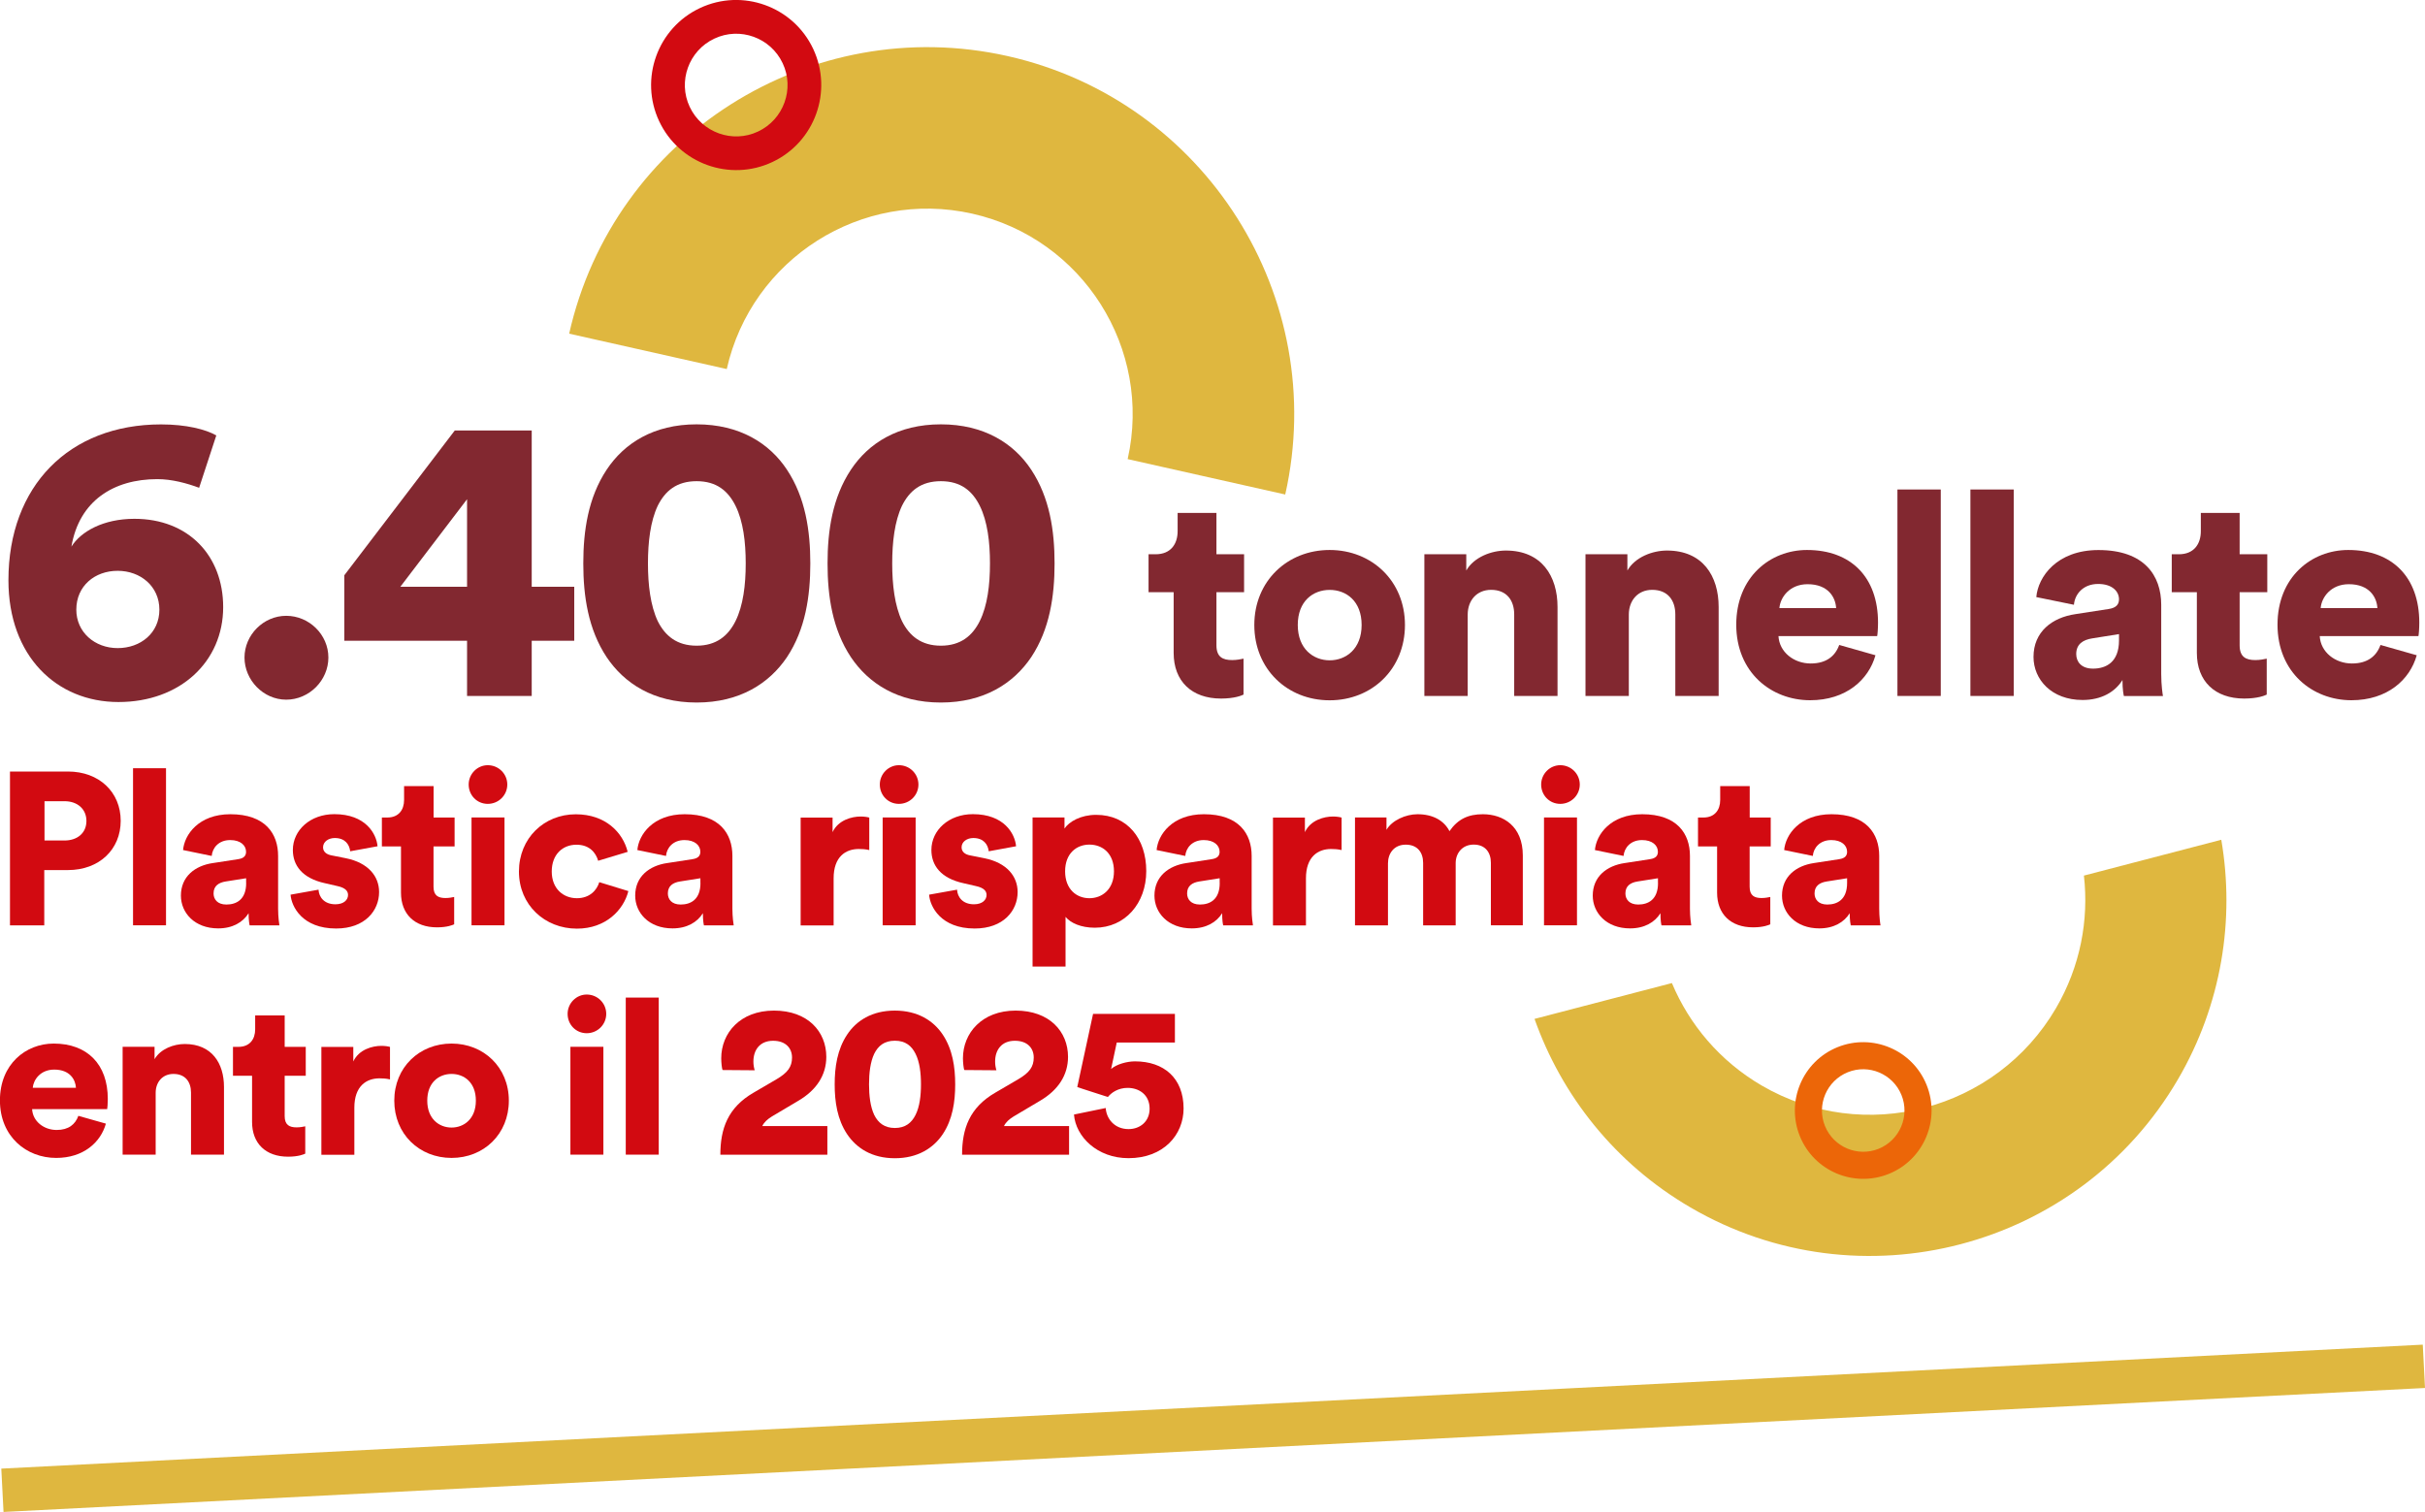
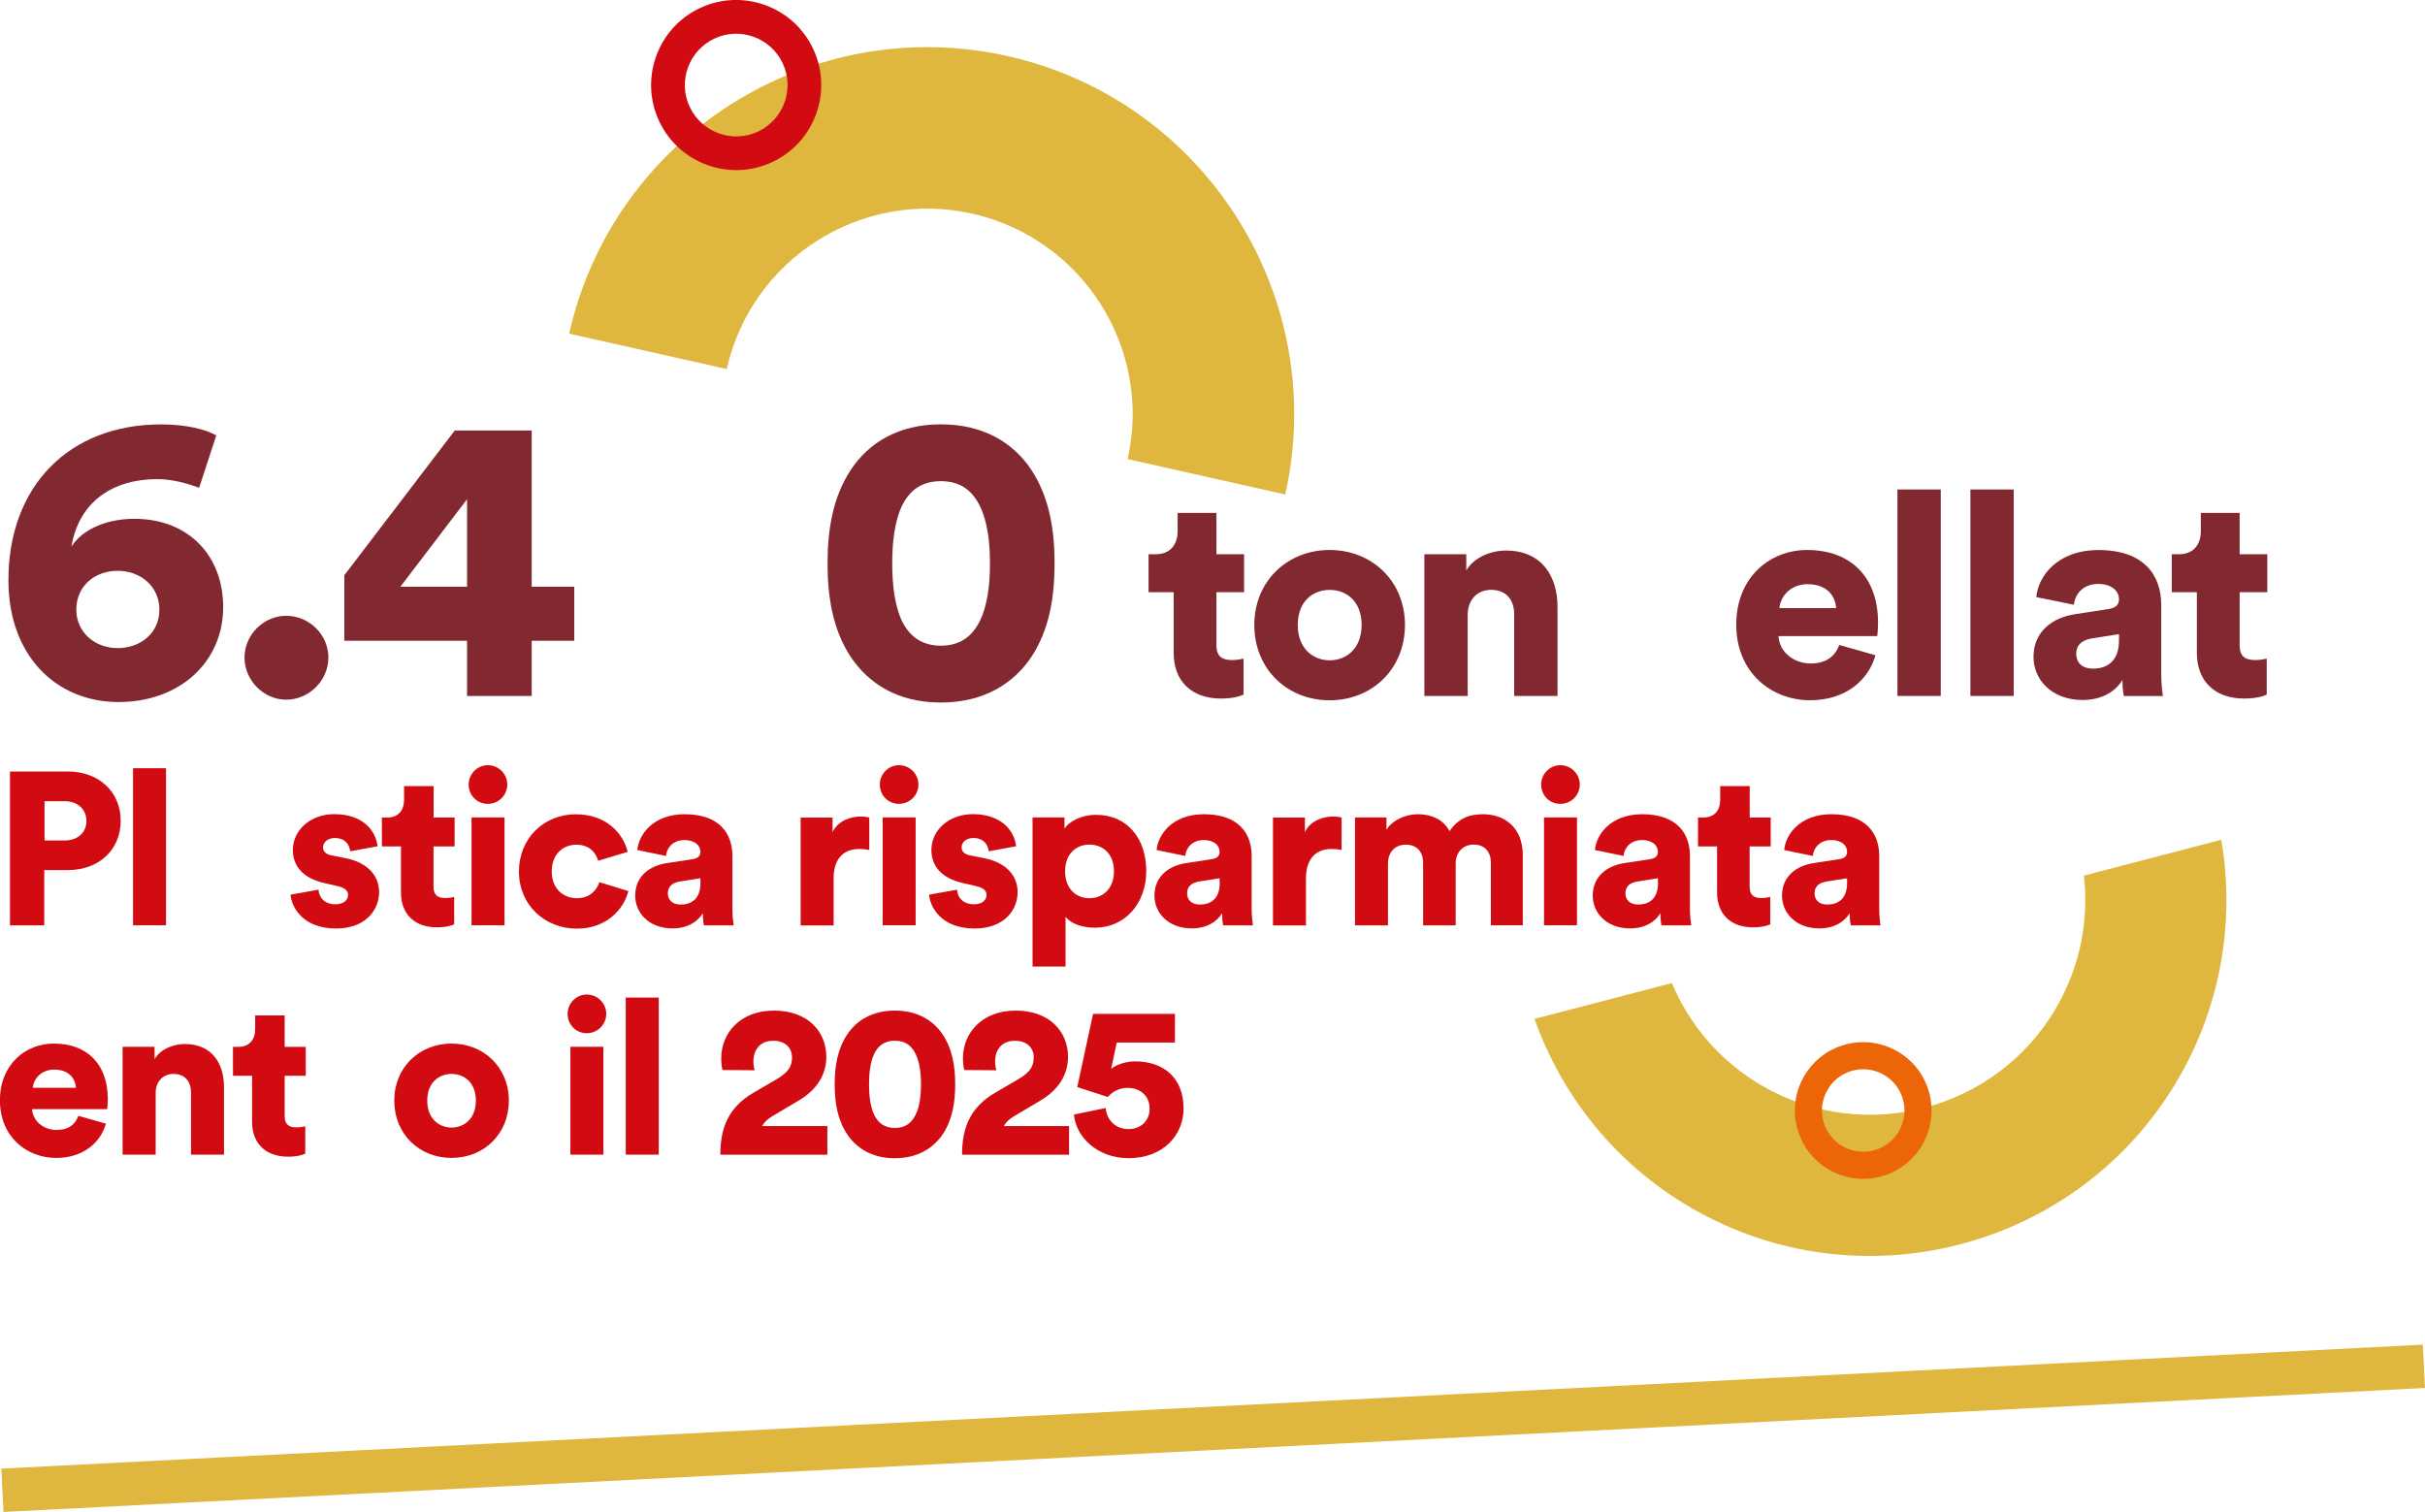
<svg xmlns="http://www.w3.org/2000/svg" id="Livello_2" width="391.17" height="243.92" viewBox="0 0 391.17 243.92">
  <defs>
    <style>.cls-1{fill:#ec6608;}.cls-2{fill:#822830;}.cls-3{fill:#d20a11;}.cls-4{fill:#dfb73f;}.cls-5{fill:none;stroke:#dfb73f;stroke-miterlimit:10;stroke-width:7px;}</style>
  </defs>
  <g id="Livello_1-2">
    <g>
      <path class="cls-4" d="M207.32,79.78l-25.42-5.71c4.01-17.83-7.24-35.59-25.07-39.6-17.83-4.01-35.59,7.24-39.6,25.07l-25.42-5.71C98.98,21.98,130.7,1.9,162.55,9.05c31.84,7.16,51.93,38.88,44.77,70.72h0Z" />
      <g>
        <path class="cls-2" d="M32.11,78.69c-1.98-.73-4.36-1.39-6.73-1.39-7.06,0-12.61,3.5-13.86,10.89,1.52-2.44,5.15-4.49,10.16-4.49,8.71,0,14.32,5.94,14.32,14.25,0,8.78-6.93,15.31-16.89,15.31S1.36,105.88,1.36,93.61c0-15.18,9.77-25.14,24.62-25.14,4.03,0,7.19,.79,8.91,1.78l-2.77,8.45Zm-13.13,25.87c3.7,0,6.73-2.44,6.73-6.2s-3.04-6.27-6.73-6.27-6.67,2.44-6.67,6.27c0,3.63,2.97,6.2,6.67,6.2Z" />
        <path class="cls-2" d="M46.17,99.35c3.7,0,6.8,3.04,6.8,6.73s-3.1,6.8-6.8,6.8-6.73-3.17-6.73-6.8,3.04-6.73,6.73-6.73Z" />
        <path class="cls-2" d="M55.54,92.81l17.82-23.36h12.41v25.21h6.86v8.71h-6.86v8.91h-10.43v-8.91h-19.8v-10.56Zm19.8-12.27l-10.76,14.12h10.76v-14.12Z" />
-         <path class="cls-2" d="M97.85,75.79c2.84-4.29,7.59-7.33,14.52-7.33s11.75,3.04,14.58,7.33c2.97,4.49,3.76,9.83,3.76,15.11s-.79,10.63-3.76,15.11c-2.84,4.22-7.59,7.33-14.58,7.33s-11.68-3.1-14.52-7.33c-2.97-4.49-3.76-9.83-3.76-15.11s.79-10.62,3.76-15.11Zm8.25,24.42c1.19,2.38,3.1,3.96,6.27,3.96s5.08-1.58,6.27-3.96c1.25-2.51,1.65-5.87,1.65-9.31s-.4-6.8-1.65-9.31c-1.19-2.38-3.04-3.96-6.27-3.96s-5.08,1.58-6.27,3.96c-1.19,2.51-1.58,5.87-1.58,9.31s.4,6.8,1.58,9.31Z" />
        <path class="cls-2" d="M137.25,75.79c2.84-4.29,7.59-7.33,14.52-7.33s11.75,3.04,14.58,7.33c2.97,4.49,3.76,9.83,3.76,15.11s-.79,10.63-3.76,15.11c-2.84,4.22-7.59,7.33-14.58,7.33s-11.68-3.1-14.52-7.33c-2.97-4.49-3.76-9.83-3.76-15.11s.79-10.62,3.76-15.11Zm8.25,24.42c1.19,2.38,3.1,3.96,6.27,3.96s5.08-1.58,6.27-3.96c1.25-2.51,1.65-5.87,1.65-9.31s-.4-6.8-1.65-9.31c-1.19-2.38-3.04-3.96-6.27-3.96s-5.08,1.58-6.27,3.96c-1.19,2.51-1.58,5.87-1.58,9.31s.4,6.8,1.58,9.31Z" />
        <path class="cls-2" d="M196.22,89.42h4.46v6.12h-4.46v8.56c0,1.89,1.01,2.39,2.53,2.39,.74,0,1.43-.14,1.84-.23v5.8c-.28,.14-1.43,.64-3.63,.64-4.74,0-7.64-2.81-7.64-7.36v-9.8h-4.05v-6.12h1.15c2.39,0,3.54-1.61,3.54-3.73v-2.94h6.26v6.67Z" />
        <path class="cls-2" d="M226.63,100.83c0,7.08-5.29,12.15-12.15,12.15s-12.15-5.06-12.15-12.15,5.34-12.1,12.15-12.1,12.15,5.01,12.15,12.1Zm-6.99,0c0-3.86-2.48-5.66-5.15-5.66s-5.15,1.79-5.15,5.66,2.53,5.7,5.15,5.7,5.15-1.84,5.15-5.7Z" />
        <path class="cls-2" d="M236.75,112.28h-6.99v-22.86h6.76v2.62c1.24-2.16,4.05-3.22,6.39-3.22,5.75,0,8.33,4.09,8.33,9.11v14.35h-6.99v-13.16c0-2.25-1.2-3.96-3.73-3.96-2.3,0-3.77,1.7-3.77,4v13.11Z" />
-         <path class="cls-2" d="M262.74,112.28h-6.99v-22.86h6.76v2.62c1.24-2.16,4.05-3.22,6.39-3.22,5.75,0,8.33,4.09,8.33,9.11v14.35h-6.99v-13.16c0-2.25-1.2-3.96-3.73-3.96-2.3,0-3.77,1.7-3.77,4v13.11Z" />
        <path class="cls-2" d="M302.53,105.7c-1.1,3.96-4.74,7.27-10.54,7.27-6.3,0-11.92-4.51-11.92-12.19s5.47-12.05,11.41-12.05c7.08,0,11.46,4.37,11.46,11.73,0,.97-.09,2.02-.14,2.16h-15.92c.14,2.58,2.48,4.42,5.2,4.42,2.53,0,3.96-1.2,4.6-2.99l5.84,1.66Zm-6.35-7.59c-.09-1.75-1.29-3.86-4.6-3.86-2.94,0-4.42,2.16-4.55,3.86h9.15Z" />
        <path class="cls-2" d="M306.07,112.28v-33.31h6.99v33.31h-6.99Z" />
        <path class="cls-2" d="M317.84,112.28v-33.31h6.99v33.31h-6.99Z" />
        <path class="cls-2" d="M334.77,99.08l5.38-.83c1.24-.18,1.66-.78,1.66-1.56,0-1.33-1.15-2.48-3.36-2.48-2.44,0-3.77,1.66-3.91,3.36l-6.07-1.24c.28-3.27,3.31-7.59,10.03-7.59,7.41,0,10.12,4.14,10.12,8.83v11.18c0,1.79,.23,3.31,.28,3.54h-6.3c-.05-.18-.23-1.01-.23-2.58-1.2,1.93-3.4,3.22-6.44,3.22-5.01,0-7.91-3.31-7.91-6.95,0-4.05,2.99-6.35,6.76-6.9Zm7.04,4.23v-1.01l-4.32,.69c-1.47,.23-2.58,.92-2.58,2.53,0,1.2,.78,2.35,2.71,2.35,2.07,0,4.19-1.01,4.19-4.55Z" />
        <path class="cls-2" d="M361.27,89.42h4.46v6.12h-4.46v8.56c0,1.89,1.01,2.39,2.53,2.39,.74,0,1.43-.14,1.84-.23v5.8c-.28,.14-1.43,.64-3.63,.64-4.74,0-7.64-2.81-7.64-7.36v-9.8h-4.05v-6.12h1.15c2.39,0,3.54-1.61,3.54-3.73v-2.94h6.26v6.67Z" />
-         <path class="cls-2" d="M389.84,105.7c-1.1,3.96-4.74,7.27-10.54,7.27-6.3,0-11.92-4.51-11.92-12.19s5.47-12.05,11.41-12.05c7.08,0,11.46,4.37,11.46,11.73,0,.97-.09,2.02-.14,2.16h-15.92c.14,2.58,2.48,4.42,5.2,4.42,2.53,0,3.96-1.2,4.6-2.99l5.84,1.66Zm-6.35-7.59c-.09-1.75-1.29-3.86-4.6-3.86-2.94,0-4.42,2.16-4.55,3.86h9.15Z" />
        <path class="cls-3" d="M7.14,140.36v8.93H1.61v-24.82H10.96c5.04,0,8.51,3.33,8.51,7.95s-3.46,7.95-8.51,7.95h-3.82Zm3.26-4.76c2.1,0,3.54-1.23,3.54-3.15s-1.44-3.19-3.54-3.19h-3.22v6.34h3.22Z" />
        <path class="cls-3" d="M21.46,149.28v-25.34h5.32v25.34h-5.32Z" />
-         <path class="cls-3" d="M34.34,139.24l4.09-.63c.95-.14,1.26-.59,1.26-1.19,0-1.02-.88-1.89-2.56-1.89-1.86,0-2.87,1.26-2.98,2.56l-4.62-.95c.21-2.48,2.52-5.78,7.63-5.78,5.64,0,7.7,3.15,7.7,6.72v8.51c0,1.37,.18,2.52,.21,2.7h-4.8c-.04-.14-.17-.77-.17-1.96-.91,1.47-2.59,2.45-4.9,2.45-3.82,0-6.02-2.52-6.02-5.29,0-3.08,2.28-4.83,5.15-5.25Zm5.36,3.22v-.77l-3.29,.52c-1.12,.18-1.96,.7-1.96,1.93,0,.91,.59,1.79,2.07,1.79,1.58,0,3.19-.77,3.19-3.47Z" />
        <path class="cls-3" d="M51.38,143.54c.07,1.19,.91,2.35,2.73,2.35,1.37,0,2.03-.73,2.03-1.5,0-.63-.42-1.16-1.72-1.44l-2-.46c-3.71-.81-5.18-2.91-5.18-5.36,0-3.19,2.8-5.78,6.69-5.78,5.04,0,6.79,3.15,6.97,5.18l-4.41,.81c-.14-1.16-.88-2.14-2.49-2.14-1.01,0-1.89,.59-1.89,1.5,0,.74,.59,1.16,1.37,1.3l2.31,.46c3.61,.73,5.36,2.91,5.36,5.46,0,2.98-2.27,5.88-6.93,5.88-5.46,0-7.21-3.54-7.35-5.46l4.52-.81Z" />
        <path class="cls-3" d="M69.93,131.89h3.4v4.66h-3.4v6.51c0,1.44,.77,1.82,1.93,1.82,.56,0,1.08-.1,1.4-.17v4.41c-.21,.1-1.09,.49-2.77,.49-3.61,0-5.81-2.14-5.81-5.6v-7.46h-3.08v-4.66h.88c1.82,0,2.7-1.23,2.7-2.83v-2.24h4.76v5.08Z" />
        <path class="cls-3" d="M78.68,123.45c1.75,0,3.15,1.4,3.15,3.12s-1.4,3.12-3.15,3.12-3.08-1.4-3.08-3.12,1.4-3.12,3.08-3.12Zm-2.62,25.83v-17.4h5.32v17.4h-5.32Z" />
        <path class="cls-3" d="M89,140.6c0,2.77,1.86,4.31,4.06,4.31,2.06,0,3.22-1.29,3.61-2.59l4.69,1.44c-.77,3.05-3.64,6.06-8.3,6.06-5.18,0-9.35-3.82-9.35-9.21s4.06-9.24,9.17-9.24c4.8,0,7.6,2.94,8.37,6.06l-4.76,1.44c-.38-1.33-1.43-2.59-3.5-2.59-2.21,0-3.99,1.54-3.99,4.34Z" />
        <path class="cls-3" d="M107.62,139.24l4.09-.63c.95-.14,1.26-.59,1.26-1.19,0-1.02-.88-1.89-2.56-1.89-1.86,0-2.87,1.26-2.98,2.56l-4.62-.95c.21-2.48,2.52-5.78,7.63-5.78,5.64,0,7.7,3.15,7.7,6.72v8.51c0,1.37,.18,2.52,.21,2.7h-4.8c-.04-.14-.17-.77-.17-1.96-.91,1.47-2.59,2.45-4.9,2.45-3.82,0-6.02-2.52-6.02-5.29,0-3.08,2.28-4.83,5.15-5.25Zm5.36,3.22v-.77l-3.29,.52c-1.12,.18-1.96,.7-1.96,1.93,0,.91,.59,1.79,2.07,1.79,1.58,0,3.19-.77,3.19-3.47Z" />
        <path class="cls-3" d="M140.21,137.14c-.59-.14-1.15-.17-1.68-.17-2.14,0-4.06,1.26-4.06,4.73v7.6h-5.32v-17.4h5.15v2.35c.91-1.96,3.12-2.52,4.52-2.52,.52,0,1.05,.07,1.4,.17v5.25Z" />
        <path class="cls-3" d="M145,123.45c1.75,0,3.15,1.4,3.15,3.12s-1.4,3.12-3.15,3.12-3.08-1.4-3.08-3.12,1.4-3.12,3.08-3.12Zm-2.62,25.83v-17.4h5.32v17.4h-5.32Z" />
        <path class="cls-3" d="M154.38,143.54c.07,1.19,.91,2.35,2.73,2.35,1.37,0,2.03-.73,2.03-1.5,0-.63-.42-1.16-1.72-1.44l-2-.46c-3.71-.81-5.18-2.91-5.18-5.36,0-3.19,2.8-5.78,6.69-5.78,5.04,0,6.79,3.15,6.97,5.18l-4.41,.81c-.14-1.16-.88-2.14-2.49-2.14-1.01,0-1.89,.59-1.89,1.5,0,.74,.59,1.16,1.37,1.3l2.31,.46c3.61,.73,5.36,2.91,5.36,5.46,0,2.98-2.27,5.88-6.93,5.88-5.46,0-7.21-3.54-7.35-5.46l4.52-.81Z" />
        <path class="cls-3" d="M166.56,155.93v-24.05h5.15v1.79c.74-1.12,2.63-2.21,5.11-2.21,5.04,0,8.08,3.85,8.08,9.07s-3.43,9.14-8.3,9.14c-2.24,0-3.92-.77-4.72-1.75v8.02h-5.32Zm9.17-19.67c-2.06,0-3.92,1.4-3.92,4.31s1.86,4.34,3.92,4.34,3.96-1.44,3.96-4.34-1.86-4.31-3.96-4.31Z" />
        <path class="cls-3" d="M191.38,139.24l4.09-.63c.95-.14,1.26-.59,1.26-1.19,0-1.02-.88-1.89-2.56-1.89-1.86,0-2.87,1.26-2.98,2.56l-4.62-.95c.21-2.48,2.52-5.78,7.63-5.78,5.64,0,7.7,3.15,7.7,6.72v8.51c0,1.37,.18,2.52,.21,2.7h-4.8c-.04-.14-.17-.77-.17-1.96-.91,1.47-2.59,2.45-4.9,2.45-3.82,0-6.02-2.52-6.02-5.29,0-3.08,2.28-4.83,5.15-5.25Zm5.36,3.22v-.77l-3.29,.52c-1.12,.18-1.96,.7-1.96,1.93,0,.91,.59,1.79,2.07,1.79,1.58,0,3.19-.77,3.19-3.47Z" />
        <path class="cls-3" d="M216.4,137.14c-.59-.14-1.15-.17-1.68-.17-2.14,0-4.06,1.26-4.06,4.73v7.6h-5.32v-17.4h5.15v2.35c.91-1.96,3.12-2.52,4.52-2.52,.52,0,1.05,.07,1.4,.17v5.25Z" />
        <path class="cls-3" d="M218.57,149.28v-17.4h5.08v2c.88-1.54,3.12-2.52,5.01-2.52,2.49,0,4.27,1.02,5.15,2.73,1.37-1.96,3.04-2.73,5.39-2.73,3.29,0,6.44,1.93,6.44,6.65v11.27h-5.15v-10.08c0-1.65-.88-2.94-2.77-2.94s-2.91,1.44-2.91,2.98v10.05h-5.25v-10.08c0-1.65-.88-2.94-2.8-2.94s-2.87,1.44-2.87,3.01v10.01h-5.32Z" />
        <path class="cls-3" d="M251.68,123.45c1.75,0,3.15,1.4,3.15,3.12s-1.4,3.12-3.15,3.12-3.08-1.4-3.08-3.12,1.4-3.12,3.08-3.12Zm-2.62,25.83v-17.4h5.32v17.4h-5.32Z" />
        <path class="cls-3" d="M262.08,139.24l4.09-.63c.95-.14,1.26-.59,1.26-1.19,0-1.02-.88-1.89-2.56-1.89-1.86,0-2.87,1.26-2.98,2.56l-4.62-.95c.21-2.48,2.52-5.78,7.63-5.78,5.64,0,7.7,3.15,7.7,6.72v8.51c0,1.37,.18,2.52,.21,2.7h-4.8c-.04-.14-.17-.77-.17-1.96-.91,1.47-2.59,2.45-4.9,2.45-3.82,0-6.02-2.52-6.02-5.29,0-3.08,2.28-4.83,5.15-5.25Zm5.36,3.22v-.77l-3.29,.52c-1.12,.18-1.96,.7-1.96,1.93,0,.91,.59,1.79,2.07,1.79,1.58,0,3.19-.77,3.19-3.47Z" />
        <path class="cls-3" d="M282.23,131.89h3.4v4.66h-3.4v6.51c0,1.44,.77,1.82,1.93,1.82,.56,0,1.08-.1,1.4-.17v4.41c-.21,.1-1.09,.49-2.77,.49-3.61,0-5.81-2.14-5.81-5.6v-7.46h-3.08v-4.66h.88c1.82,0,2.7-1.23,2.7-2.83v-2.24h4.76v5.08Z" />
        <path class="cls-3" d="M292.59,139.24l4.1-.63c.95-.14,1.26-.59,1.26-1.19,0-1.02-.88-1.89-2.55-1.89-1.86,0-2.87,1.26-2.98,2.56l-4.62-.95c.21-2.48,2.52-5.78,7.63-5.78,5.64,0,7.7,3.15,7.7,6.72v8.51c0,1.37,.17,2.52,.21,2.7h-4.8c-.03-.14-.17-.77-.17-1.96-.91,1.47-2.59,2.45-4.9,2.45-3.82,0-6.02-2.52-6.02-5.29,0-3.08,2.28-4.83,5.15-5.25Zm5.36,3.22v-.77l-3.29,.52c-1.12,.18-1.96,.7-1.96,1.93,0,.91,.59,1.79,2.06,1.79,1.58,0,3.19-.77,3.19-3.47Z" />
        <path class="cls-3" d="M17.08,181.28c-.84,3.01-3.61,5.53-8.02,5.53-4.79,0-9.07-3.43-9.07-9.28s4.17-9.17,8.68-9.17c5.39,0,8.72,3.33,8.72,8.93,0,.74-.07,1.54-.1,1.65H5.18c.1,1.96,1.89,3.36,3.96,3.36,1.93,0,3.01-.91,3.5-2.28l4.45,1.26Zm-4.83-5.78c-.07-1.33-.98-2.94-3.5-2.94-2.24,0-3.36,1.65-3.47,2.94h6.97Z" />
        <path class="cls-3" d="M25.1,186.28h-5.32v-17.4h5.15v2c.95-1.65,3.08-2.45,4.87-2.45,4.38,0,6.33,3.12,6.33,6.93v10.92h-5.32v-10.01c0-1.71-.91-3.01-2.83-3.01-1.75,0-2.87,1.3-2.87,3.05v9.98Z" />
        <path class="cls-3" d="M45.92,168.89h3.4v4.66h-3.4v6.51c0,1.44,.77,1.82,1.92,1.82,.56,0,1.08-.1,1.4-.17v4.41c-.21,.1-1.08,.49-2.77,.49-3.61,0-5.81-2.14-5.81-5.6v-7.46h-3.08v-4.66h.88c1.82,0,2.7-1.23,2.7-2.83v-2.24h4.76v5.08Z" />
-         <path class="cls-3" d="M62.9,174.14c-.59-.14-1.16-.17-1.68-.17-2.13,0-4.06,1.26-4.06,4.73v7.6h-5.32v-17.4h5.15v2.35c.91-1.96,3.12-2.52,4.52-2.52,.53,0,1.05,.07,1.4,.17v5.25Z" />
        <path class="cls-3" d="M82.08,177.57c0,5.39-4.03,9.24-9.24,9.24s-9.24-3.85-9.24-9.24,4.06-9.21,9.24-9.21,9.24,3.82,9.24,9.21Zm-5.32,0c0-2.94-1.89-4.31-3.92-4.31s-3.92,1.37-3.92,4.31,1.92,4.34,3.92,4.34,3.92-1.4,3.92-4.34Z" />
        <path class="cls-3" d="M94.64,160.45c1.75,0,3.15,1.4,3.15,3.12s-1.4,3.12-3.15,3.12-3.08-1.4-3.08-3.12,1.4-3.12,3.08-3.12Zm-2.63,25.83v-17.4h5.32v17.4h-5.32Z" />
        <path class="cls-3" d="M100.94,186.28v-25.34h5.32v25.34h-5.32Z" />
        <path class="cls-3" d="M116.55,172.63c-.11-.28-.21-1.19-.21-1.89,0-4.06,3.04-7.7,8.51-7.7s8.44,3.4,8.44,7.46c0,2.94-1.58,5.36-4.48,7.07l-4.31,2.56c-.67,.42-1.22,.88-1.54,1.54h10.5v4.62h-17.26c0-4.17,1.19-7.6,5.36-10.01l3.71-2.17c1.79-1.05,2.49-2,2.49-3.5s-1.02-2.7-3.05-2.7c-2.13,0-3.18,1.47-3.18,3.36,0,.46,.07,.95,.21,1.4l-5.18-.04Z" />
        <path class="cls-3" d="M136.64,166.93c1.5-2.28,4.03-3.89,7.7-3.89s6.23,1.61,7.74,3.89c1.58,2.38,2,5.22,2,8.02s-.42,5.64-2,8.02c-1.5,2.24-4.03,3.89-7.74,3.89s-6.2-1.65-7.7-3.89c-1.58-2.38-2-5.22-2-8.02s.42-5.64,2-8.02Zm4.38,12.95c.63,1.26,1.64,2.1,3.33,2.1s2.7-.84,3.33-2.1c.67-1.33,.88-3.12,.88-4.94s-.21-3.61-.88-4.94c-.63-1.26-1.61-2.1-3.33-2.1s-2.7,.84-3.33,2.1c-.63,1.33-.84,3.12-.84,4.94s.21,3.61,.84,4.94Z" />
        <path class="cls-3" d="M155.54,172.63c-.1-.28-.21-1.19-.21-1.89,0-4.06,3.05-7.7,8.51-7.7s8.44,3.4,8.44,7.46c0,2.94-1.58,5.36-4.48,7.07l-4.31,2.56c-.67,.42-1.23,.88-1.54,1.54h10.5v4.62h-17.26c0-4.17,1.19-7.6,5.36-10.01l3.71-2.17c1.79-1.05,2.49-2,2.49-3.5s-1.01-2.7-3.04-2.7c-2.14,0-3.19,1.47-3.19,3.36,0,.46,.07,.95,.21,1.4l-5.18-.04Z" />
        <path class="cls-3" d="M178.36,178.76c.11,1.75,1.44,3.4,3.68,3.4,1.86,0,3.4-1.23,3.4-3.29,0-2.27-1.72-3.36-3.54-3.36-1.54,0-2.63,.77-3.19,1.47-.11-.04-4.83-1.54-4.94-1.61l2.55-11.8h13.2v4.62h-9.38l-.91,4.27c.88-.77,2.56-1.23,3.85-1.23,4.66,0,7.84,2.7,7.84,7.6,0,4.24-3.22,8.02-8.89,8.02-5.04,0-8.51-3.47-8.79-7.04l5.11-1.05Z" />
      </g>
      <path class="cls-3" d="M106.33,19.56c-3.22-6.85-.27-15.04,6.58-18.26,6.85-3.22,15.04-.27,18.26,6.58,3.22,6.85,.27,15.04-6.58,18.26-6.85,3.22-15.04,.27-18.26-6.58Zm19.92-9.36c-1.94-4.13-6.89-5.92-11.02-3.97-4.13,1.94-5.92,6.89-3.97,11.02s6.89,5.92,11.02,3.97c4.13-1.94,5.92-6.89,3.97-11.02Z" />
      <path class="cls-4" d="M336.15,141.26c.82,7.19-.59,14.68-4.51,21.4-9.66,16.52-30.95,22.11-47.48,12.46-6.74-3.94-11.66-9.82-14.47-16.52l-22.16,5.78c4.38,12.36,12.96,23.3,25.14,30.41,27.37,15.99,62.65,6.73,78.64-20.64,7.08-12.13,9.2-25.8,7-38.67l-22.16,5.78Z" />
      <path class="cls-1" d="M296.41,168.94c5.64-2.28,12.08,.44,14.36,6.08s-.44,12.08-6.08,14.36c-5.64,2.28-12.08-.44-14.36-6.08-2.28-5.64,.44-12.08,6.08-14.36Zm6.64,16.39c3.4-1.38,5.05-5.27,3.67-8.67-1.38-3.4-5.27-5.05-8.67-3.67-3.4,1.38-5.05,5.27-3.67,8.67s5.27,5.05,8.67,3.67Z" />
      <line class="cls-5" x1=".39" y1="240.43" x2="390.99" y2="220.43" />
    </g>
  </g>
</svg>